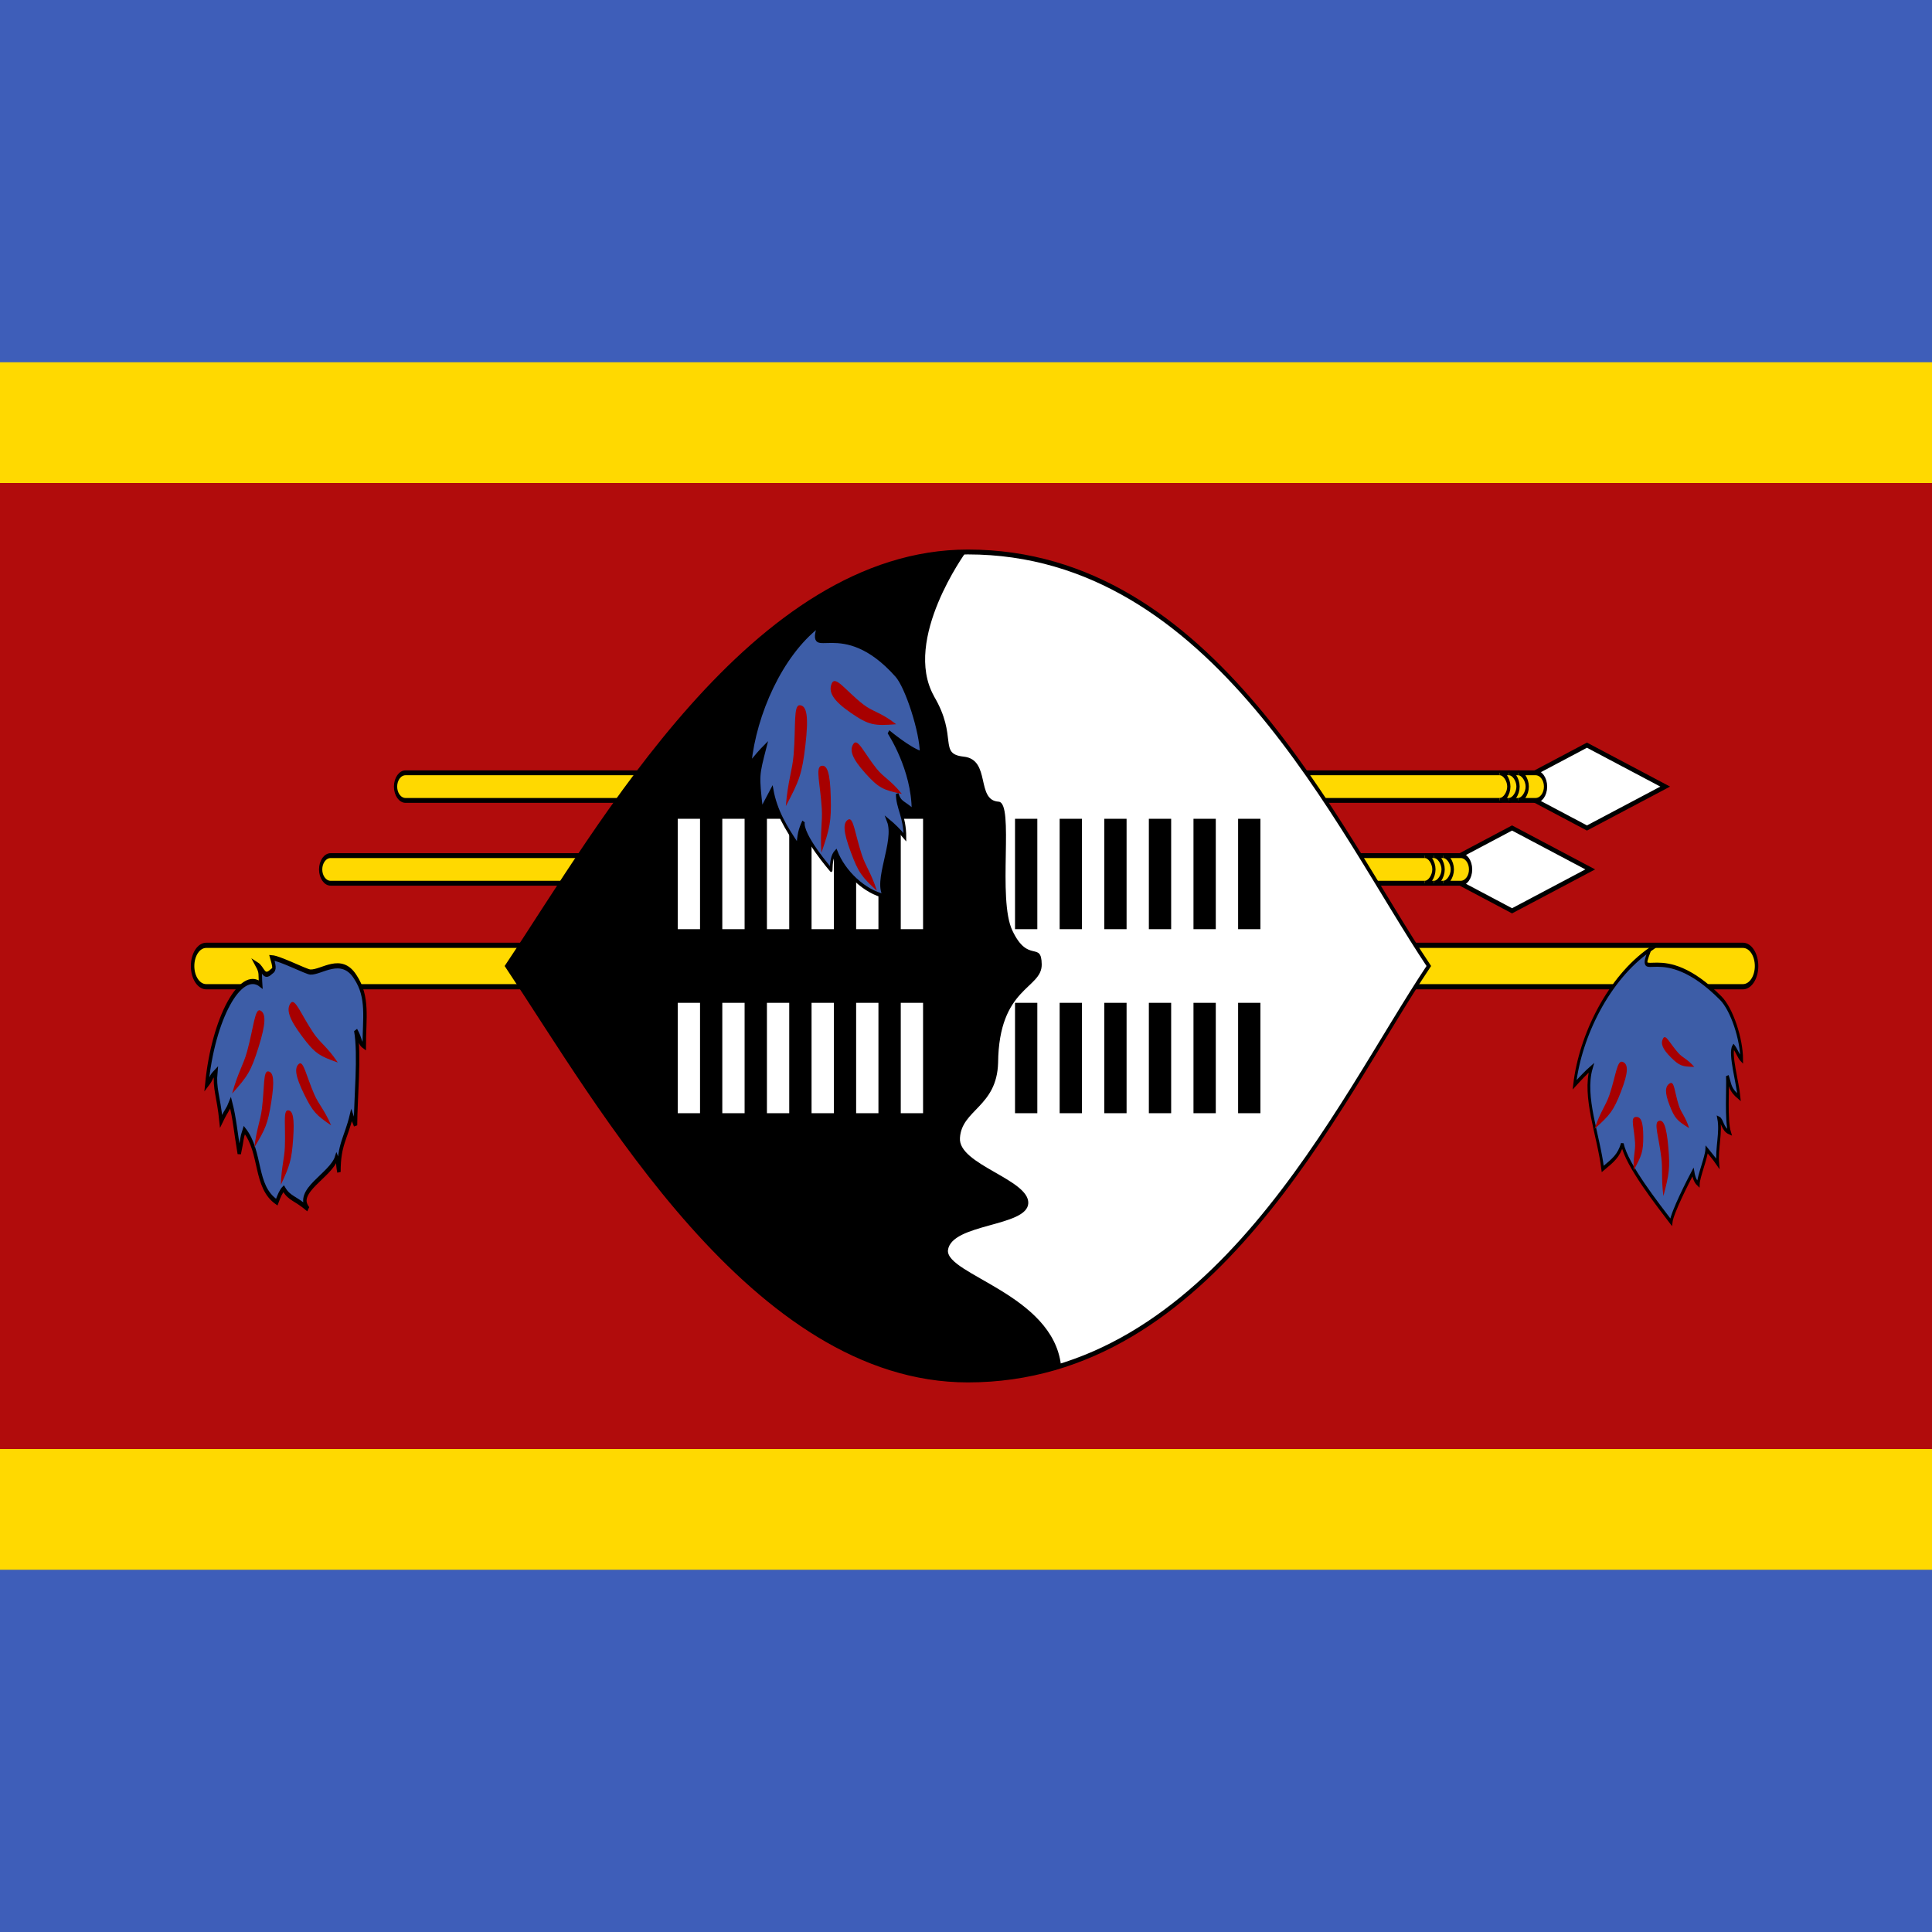
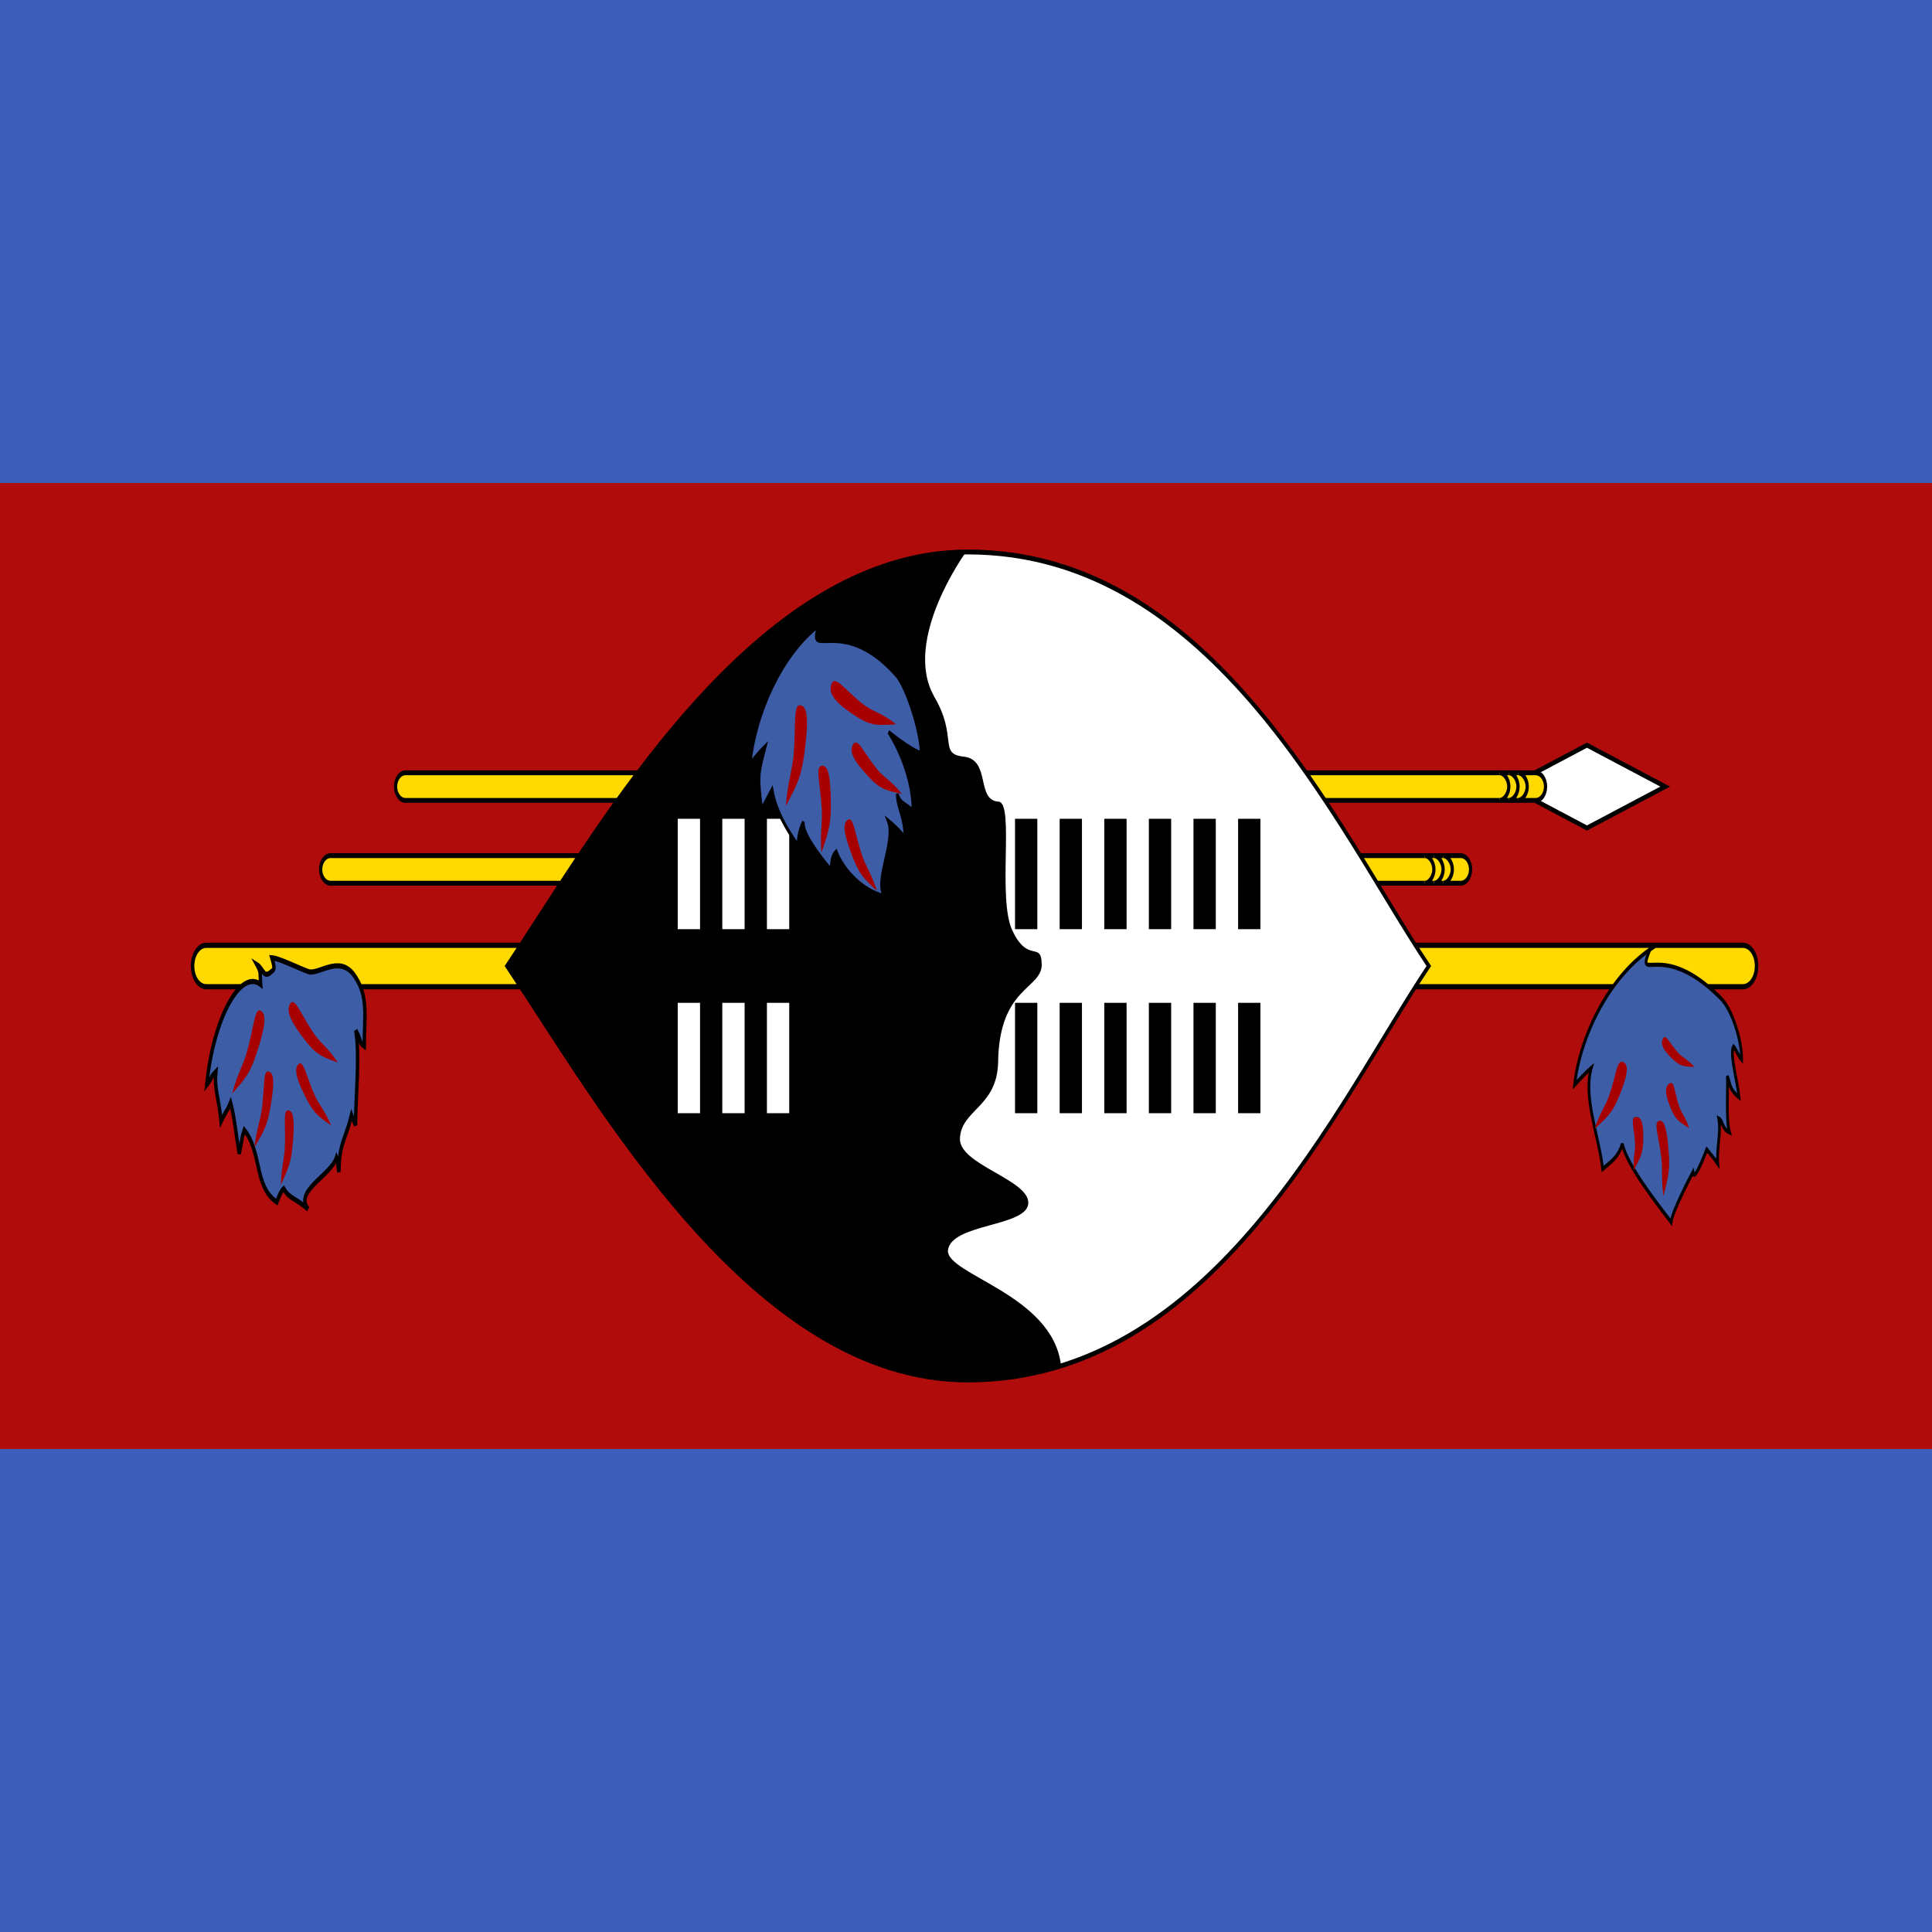
<svg xmlns="http://www.w3.org/2000/svg" width="150px" height="150px" viewBox="0 0 150 150" version="1.1">
  <g id="surface1">
    <rect x="0" y="0" width="150" height="150" style="fill:rgb(24.314%,36.863%,72.549%);fill-opacity:1;stroke:none;" />
-     <path style=" stroke:none;fill-rule:nonzero;fill:rgb(100%,85.098%,0%);fill-opacity:1;" d="M 0 28.125 L 150 28.125 L 150 121.875 L 0 121.875 Z M 0 28.125 " />
    <path style=" stroke:none;fill-rule:nonzero;fill:rgb(69.412%,4.706%,4.706%);fill-opacity:1;" d="M 0 37.5 L 150 37.5 L 150 112.5 L 0 112.5 Z M 0 37.5 " />
    <path style="fill-rule:nonzero;fill:rgb(100%,100%,100%);fill-opacity:1;stroke-width:1.008;stroke-linecap:butt;stroke-linejoin:miter;stroke:rgb(0%,0%,0%);stroke-opacity:1;stroke-miterlimit:4;" d="M 492.844 154.281 L 468.562 162.854 L 492.844 171.427 L 517.141 162.854 Z M 492.844 154.281 " transform="matrix(0.25,0,0,0.375,0,0)" />
    <path style="fill-rule:nonzero;fill:rgb(100%,85.098%,0%);fill-opacity:1;stroke-width:1.008;stroke-linecap:butt;stroke-linejoin:miter;stroke:rgb(0%,0%,0%);stroke-opacity:1;stroke-miterlimit:4;" d="M 125.953 160 L 476.875 160 C 478.594 160 479.984 161.281 479.984 162.854 C 479.984 164.438 478.594 165.719 476.875 165.719 L 125.953 165.719 C 124.234 165.719 122.844 164.438 122.844 162.854 C 122.844 161.281 124.234 160 125.953 160 Z M 125.953 160 " transform="matrix(0.25,0,0,0.375,0,0)" />
    <path style="fill-rule:nonzero;fill:rgb(100%,85.098%,0%);fill-opacity:1;stroke-width:1.008;stroke-linecap:butt;stroke-linejoin:miter;stroke:rgb(0%,0%,0%);stroke-opacity:1;stroke-miterlimit:4;" d="M 471.438 165.708 C 472.859 165.708 474.297 164.281 474.297 162.854 C 474.297 161.427 472.875 160 471.438 160 M 468.578 165.708 C 470 165.708 471.438 164.281 471.438 162.854 C 471.438 161.427 470.016 160 468.578 160 M 465.719 165.708 C 467.141 165.708 468.578 164.281 468.578 162.854 C 468.578 161.427 467.141 160 465.719 160 " transform="matrix(0.25,0,0,0.375,0,0)" />
-     <path style="fill-rule:nonzero;fill:rgb(100%,100%,100%);fill-opacity:1;stroke-width:1.008;stroke-linecap:butt;stroke-linejoin:miter;stroke:rgb(0%,0%,0%);stroke-opacity:1;stroke-miterlimit:4;" d="M 492.848 154.277 L 468.567 162.85 L 492.848 171.423 L 517.129 162.85 Z M 492.848 154.277 " transform="matrix(0.25,0,0,0.375,-5.817,6.431)" />
    <path style="fill-rule:nonzero;fill:rgb(100%,85.098%,0%);fill-opacity:1;stroke-width:1.008;stroke-linecap:butt;stroke-linejoin:miter;stroke:rgb(0%,0%,0%);stroke-opacity:1;stroke-miterlimit:4;" d="M 125.957 159.996 L 476.879 159.996 C 478.582 159.996 479.973 161.277 479.973 162.86 C 479.973 164.433 478.582 165.715 476.879 165.715 L 125.957 165.715 C 124.239 165.715 122.848 164.433 122.848 162.86 C 122.848 161.277 124.239 159.996 125.957 159.996 Z M 125.957 159.996 " transform="matrix(0.25,0,0,0.375,-5.817,6.431)" />
    <path style="fill-rule:nonzero;fill:rgb(100%,85.098%,0%);fill-opacity:1;stroke-width:1.008;stroke-linecap:butt;stroke-linejoin:miter;stroke:rgb(0%,0%,0%);stroke-opacity:1;stroke-miterlimit:4;" d="M 471.442 165.715 C 472.864 165.715 474.301 164.277 474.301 162.85 C 474.301 161.423 472.864 159.996 471.442 159.996 M 468.582 165.715 C 470.004 165.715 471.442 164.277 471.442 162.85 C 471.442 161.423 470.004 159.996 468.582 159.996 M 465.723 165.715 C 467.145 165.715 468.582 164.277 468.582 162.85 C 468.582 161.423 467.145 159.996 465.723 159.996 " transform="matrix(0.25,0,0,0.375,-5.817,6.431)" />
    <path style="fill-rule:nonzero;fill:rgb(100%,85.098%,0%);fill-opacity:1;stroke-width:1.08;stroke-linecap:butt;stroke-linejoin:miter;stroke:rgb(0%,0%,0%);stroke-opacity:1;stroke-miterlimit:4;" d="M 64.031 195.719 L 541.281 195.719 C 543.625 195.719 545.516 197.635 545.516 200.01 C 545.516 202.375 543.625 204.292 541.281 204.292 L 64.031 204.292 C 61.703 204.292 59.812 202.375 59.812 200.01 C 59.812 197.635 61.703 195.719 64.031 195.719 Z M 64.031 195.719 " transform="matrix(0.25,0,0,0.375,0,0)" />
    <path style="fill-rule:nonzero;fill:rgb(100%,100%,100%);fill-opacity:1;stroke-width:1.512;stroke-linecap:butt;stroke-linejoin:miter;stroke:rgb(0%,0%,0%);stroke-opacity:1;stroke-miterlimit:4;" d="M 664.266 300 C 621.422 342.859 564.281 428.562 449.977 428.562 C 349.992 428.562 278.555 342.859 235.688 300 C 278.555 257.141 349.969 171.422 449.977 171.422 C 564.258 171.422 621.398 257.141 664.266 300 Z M 664.266 300 " transform="matrix(0.167,0,0,0.25,0,0)" />
    <path style=" stroke:none;fill-rule:nonzero;fill:rgb(0%,0%,0%);fill-opacity:1;" d="M 72.504 54.039 C 74.406 57.242 72.82 58.535 74.828 58.746 C 76.949 58.98 75.75 62.133 77.531 62.242 C 78.781 62.324 77.41 69.801 78.609 72.266 C 79.832 74.84 80.855 73.02 80.879 74.879 C 80.898 76.801 77.551 76.605 77.492 82.523 C 77.391 85.934 74.664 86.152 74.531 88.348 C 74.371 90.414 79.91 91.57 79.836 93.418 C 79.758 95.262 73.855 94.973 73.598 97.074 C 73.465 98.961 81.711 100.508 82.371 105.969 C 81.141 106.57 77.645 107.137 74.996 107.141 C 58.332 107.16 46.426 85.711 39.285 74.996 C 46.43 64.281 58.332 42.855 75 42.855 C 75 42.855 70.055 49.637 72.508 54.035 Z M 72.504 54.039 " />
    <path style="fill-rule:nonzero;fill:rgb(0%,0%,0%);fill-opacity:1;stroke-width:6.927;stroke-linecap:butt;stroke-linejoin:miter;stroke:rgb(100%,100%,100%);stroke-opacity:1;stroke-miterlimit:4;" d="M 213.938 192.375 L 213.938 169.521 M 227.781 169.521 L 227.781 192.375 M 241.641 169.521 L 241.641 192.375 " transform="matrix(0.25,0,0,0.375,0,0)" />
    <path style="fill-rule:nonzero;fill:rgb(0%,0%,0%);fill-opacity:1;stroke-width:6.927;stroke-linecap:butt;stroke-linejoin:miter;stroke:rgb(100%,100%,100%);stroke-opacity:1;stroke-miterlimit:4;" d="M 213.938 192.379 L 213.938 169.525 M 227.781 169.525 L 227.781 192.379 M 241.641 169.525 L 241.641 192.379 " transform="matrix(0.25,0,0,0.375,0,14.287)" />
-     <path style="fill-rule:nonzero;fill:rgb(0%,0%,0%);fill-opacity:1;stroke-width:6.927;stroke-linecap:butt;stroke-linejoin:miter;stroke:rgb(100%,100%,100%);stroke-opacity:1;stroke-miterlimit:4;" d="M 213.94 192.375 L 213.94 169.521 M 227.784 169.521 L 227.784 192.375 M 241.643 169.521 L 241.643 192.375 " transform="matrix(0.25,0,0,0.375,10.39,0)" />
-     <path style="fill-rule:nonzero;fill:rgb(0%,0%,0%);fill-opacity:1;stroke-width:6.927;stroke-linecap:butt;stroke-linejoin:miter;stroke:rgb(100%,100%,100%);stroke-opacity:1;stroke-miterlimit:4;" d="M 213.94 192.379 L 213.94 169.525 M 227.784 169.525 L 227.784 192.379 M 241.643 169.525 L 241.643 192.379 " transform="matrix(0.25,0,0,0.375,10.39,14.287)" />
    <path style="fill-rule:nonzero;fill:rgb(0%,0%,0%);fill-opacity:1;stroke-width:6.927;stroke-linecap:butt;stroke-linejoin:miter;stroke:rgb(0%,0%,0%);stroke-opacity:1;stroke-miterlimit:4;" d="M 213.927 192.375 L 213.927 169.521 M 227.787 169.521 L 227.787 192.375 M 241.646 169.521 L 241.646 192.375 " transform="matrix(0.25,0,0,0.375,26.19,0)" />
    <path style="fill-rule:nonzero;fill:rgb(0%,0%,0%);fill-opacity:1;stroke-width:6.927;stroke-linecap:butt;stroke-linejoin:miter;stroke:rgb(0%,0%,0%);stroke-opacity:1;stroke-miterlimit:4;" d="M 213.927 192.379 L 213.927 169.525 M 227.787 169.525 L 227.787 192.379 M 241.646 169.525 L 241.646 192.379 " transform="matrix(0.25,0,0,0.375,26.19,14.287)" />
    <path style="fill-rule:nonzero;fill:rgb(0%,0%,0%);fill-opacity:1;stroke-width:6.927;stroke-linecap:butt;stroke-linejoin:miter;stroke:rgb(0%,0%,0%);stroke-opacity:1;stroke-miterlimit:4;" d="M 213.93 192.375 L 213.93 169.521 M 227.789 169.521 L 227.789 192.375 M 241.649 169.521 L 241.649 192.375 " transform="matrix(0.25,0,0,0.375,36.58,0)" />
    <path style="fill-rule:nonzero;fill:rgb(0%,0%,0%);fill-opacity:1;stroke-width:6.927;stroke-linecap:butt;stroke-linejoin:miter;stroke:rgb(0%,0%,0%);stroke-opacity:1;stroke-miterlimit:4;" d="M 213.93 192.379 L 213.93 169.525 M 227.789 169.525 L 227.789 192.379 M 241.649 169.525 L 241.649 192.379 " transform="matrix(0.25,0,0,0.375,36.58,14.287)" />
-     <path style="fill-rule:nonzero;fill:rgb(23.922%,36.471%,65.49%);fill-opacity:1;stroke-width:1.282;stroke-linecap:butt;stroke-linejoin:miter;stroke:rgb(0%,0%,0%);stroke-opacity:1;stroke-miterlimit:4;" d="M 767.016 294.906 C 760.523 306.141 772.008 291.156 799.992 309.984 C 805.195 313.484 809.719 322.719 809.719 329.125 C 808.406 328.234 807.422 326.281 805.969 325.016 C 803.953 327.047 807.914 336.375 808.5 340.781 C 804.117 338.328 804.539 337.172 803.086 334.156 C 803.391 337.797 802.336 347.828 804.07 351.688 C 800.625 350.703 800.859 347.922 799.055 347.359 C 800.273 351.734 798 356.484 798.609 361.391 C 796.594 359.406 794.438 357.844 793.5 357.031 C 793.336 359.375 789.609 365.516 789.539 367.734 C 787.828 366.688 787.359 365.078 787.078 364 C 784.945 366.672 777.398 376.531 776.906 379.547 C 771.094 374.406 756.188 361.875 754.242 355.234 C 752.531 359.016 750.047 360.281 745.125 363.031 C 743.18 352.5 735.938 340.656 739.805 331.641 C 737.062 333.266 734.789 334.891 732.047 336.906 C 734.648 321.641 747.938 303.766 767.039 294.906 Z M 767.016 294.906 " transform="matrix(0.167,0,0,0.25,0,0)" />
+     <path style="fill-rule:nonzero;fill:rgb(23.922%,36.471%,65.49%);fill-opacity:1;stroke-width:1.282;stroke-linecap:butt;stroke-linejoin:miter;stroke:rgb(0%,0%,0%);stroke-opacity:1;stroke-miterlimit:4;" d="M 767.016 294.906 C 760.523 306.141 772.008 291.156 799.992 309.984 C 805.195 313.484 809.719 322.719 809.719 329.125 C 808.406 328.234 807.422 326.281 805.969 325.016 C 803.953 327.047 807.914 336.375 808.5 340.781 C 804.117 338.328 804.539 337.172 803.086 334.156 C 803.391 337.797 802.336 347.828 804.07 351.688 C 800.625 350.703 800.859 347.922 799.055 347.359 C 800.273 351.734 798 356.484 798.609 361.391 C 796.594 359.406 794.438 357.844 793.5 357.031 C 787.828 366.688 787.359 365.078 787.078 364 C 784.945 366.672 777.398 376.531 776.906 379.547 C 771.094 374.406 756.188 361.875 754.242 355.234 C 752.531 359.016 750.047 360.281 745.125 363.031 C 743.18 352.5 735.938 340.656 739.805 331.641 C 737.062 333.266 734.789 334.891 732.047 336.906 C 734.648 321.641 747.938 303.766 767.039 294.906 Z M 767.016 294.906 " transform="matrix(0.167,0,0,0.25,0,0)" />
    <path style=" stroke:none;fill-rule:nonzero;fill:rgb(65.49%,0%,0%);fill-opacity:1;" d="M 123.801 87.645 C 124.25 86.297 124.664 85.871 124.957 85.004 C 125.469 83.48 125.543 82.266 125.988 82.445 C 126.434 82.621 126.434 83.246 125.855 84.746 C 125.277 86.242 125.004 86.562 123.801 87.645 Z M 126.84 90.855 C 126.781 89.828 126.98 89.402 126.945 88.742 C 126.883 87.578 126.566 86.781 126.977 86.723 C 127.391 86.668 127.582 87.062 127.582 88.234 C 127.586 89.406 127.465 89.715 126.84 90.855 Z M 129.145 92.863 C 128.965 91.434 129.102 90.797 128.984 89.875 C 128.785 88.254 128.387 87.184 128.77 87.035 C 129.152 86.887 129.383 87.414 129.527 89.059 C 129.672 90.703 129.594 91.156 129.145 92.863 Z M 131.543 82.832 C 130.98 82.191 130.652 82.148 130.289 81.738 C 129.648 81.016 129.324 80.242 129.121 80.625 C 128.914 81.008 129.059 81.43 129.73 82.098 C 130.398 82.762 130.625 82.816 131.543 82.832 Z M 131.145 87.586 C 130.848 86.66 130.535 86.426 130.344 85.832 C 130.004 84.785 130.004 83.883 129.637 84.113 C 129.27 84.348 129.238 84.82 129.633 85.832 C 130.027 86.844 130.23 87.027 131.145 87.586 Z M 131.145 87.586 " />
    <path style="fill-rule:nonzero;fill:rgb(23.922%,36.471%,65.49%);fill-opacity:1;stroke-width:1.601;stroke-linecap:butt;stroke-linejoin:miter;stroke:rgb(0%,0%,0%);stroke-opacity:1;stroke-miterlimit:4;" d="M 121.172 305.734 C 120.82 302.453 121.523 302.062 119.508 299.594 C 122.438 300.828 122.531 304.078 126.117 301.766 C 127.406 301.094 127.992 301.062 126.398 297.438 C 130.125 297.609 142.289 301.781 144.234 301.875 C 149.367 302.109 158.695 296.5 165.188 303.406 C 171.422 309.688 169.336 316.234 169.336 324.938 C 166.828 323.75 168.047 323.156 165.398 320.031 C 167.391 327.656 165.281 341.391 165.281 349.469 C 164.273 347.531 164.414 348.375 163.406 346.359 C 160.758 353.734 157.57 355.25 157.57 363.969 C 156.609 360.547 157.547 361.266 156.469 359.469 C 153.891 365.062 136.594 369.859 143.25 375.5 C 137.227 371.969 134.602 372.344 131.859 369.156 C 130.688 369.922 129.75 371.359 128.672 373.328 C 118.078 368.453 121.852 357.953 113.578 350.938 C 112.125 353.875 112.781 353.453 111.234 358.234 C 109.547 351.594 109.102 347.359 107.203 342.469 C 105.586 345.188 105.727 344.141 102.773 348.234 C 101.555 340.141 99.562 338.234 100.336 332.859 C 97.195 335.078 99.258 334.188 96.117 336.922 C 99.094 316.156 111.938 300.812 121.172 305.734 Z M 121.172 305.734 " transform="matrix(0.167,0,0,0.25,0,0)" />
    <path style=" stroke:none;fill-rule:nonzero;fill:rgb(65.49%,0%,0%);fill-opacity:1;" d="M 18.023 84.902 C 18.48 83.234 18.891 82.707 19.184 81.633 C 19.703 79.742 19.785 78.23 20.223 78.461 C 20.656 78.691 20.652 79.469 20.066 81.328 C 19.484 83.184 19.211 83.578 18.023 84.902 Z M 19.746 89.086 C 19.93 87.586 20.215 87.043 20.336 86.078 C 20.543 84.379 20.426 83.117 20.832 83.184 C 21.238 83.25 21.328 83.891 21.059 85.578 C 20.789 87.266 20.602 87.664 19.746 89.086 Z M 21.805 91.992 C 21.855 90.539 22.082 89.973 22.117 89.035 C 22.18 87.391 21.969 86.215 22.352 86.207 C 22.738 86.199 22.879 86.793 22.758 88.438 C 22.641 90.086 22.496 90.496 21.805 91.992 Z M 26.227 82.492 C 25.379 81.23 24.867 80.992 24.324 80.18 C 23.363 78.754 22.898 77.414 22.559 77.891 C 22.215 78.363 22.422 79.078 23.434 80.434 C 24.441 81.793 24.797 81.988 26.227 82.492 Z M 25.711 87.375 C 25.16 86.105 24.754 85.777 24.398 84.961 C 23.773 83.527 23.559 82.297 23.203 82.602 C 22.848 82.906 22.926 83.551 23.605 84.941 C 24.285 86.332 24.559 86.586 25.711 87.375 Z M 25.711 87.375 " />
    <path style="fill-rule:nonzero;fill:rgb(23.922%,36.471%,65.49%);fill-opacity:1;stroke-width:1.239;stroke-linecap:butt;stroke-linejoin:miter;stroke:rgb(0%,0%,0%);stroke-opacity:1;stroke-miterlimit:4;" d="M 380.695 194.25 C 374.766 205.734 391.102 190.438 416.695 209.656 C 421.453 213.219 428.25 227.328 428.25 233.875 C 422.789 232.719 413.133 227.328 413.133 227.328 C 413.133 227.328 424.477 238.688 424.477 251.766 C 420.469 249.266 418.453 249.641 417.141 246.562 C 417.141 250.797 420.703 253.5 420.703 260.031 C 418.266 258.078 415.664 256.344 412.922 254.844 C 416.695 261.391 406.031 274.078 411.375 278.312 C 402.047 276.953 392.484 271 388.711 264.453 C 386.719 265.812 386.508 267.922 386.414 270.188 C 386.719 270.422 372.234 259.422 373.547 255.203 C 371.602 257.922 371.344 259.422 370.898 262.5 C 365.578 257.25 360.703 252 358.922 245.219 C 356.555 248.281 356.414 248.281 354.047 251.359 C 352.266 240.594 352.266 240.984 355.805 231.766 C 353.297 233.438 351.234 235.094 348.703 237.141 C 351.094 221.562 363.234 203.297 380.695 194.25 Z M 380.695 194.25 " transform="matrix(0.167,0,0,0.25,0,0)" />
    <path style=" stroke:none;fill-rule:nonzero;fill:rgb(65.49%,0%,0%);fill-opacity:1;" d="M 61.012 62.586 C 61.168 60.609 61.512 59.863 61.617 58.59 C 61.801 56.352 61.582 54.711 62.109 54.754 C 62.641 54.797 62.793 55.621 62.531 57.859 C 62.27 60.094 62.051 60.637 61.012 62.586 Z M 63.773 66.211 C 63.664 64.543 63.871 63.832 63.801 62.754 C 63.684 60.863 63.297 59.582 63.758 59.465 C 64.219 59.348 64.453 59.98 64.5 61.891 C 64.551 63.801 64.426 64.309 63.773 66.211 Z M 68.086 69.164 C 67.617 67.723 67.215 67.289 66.91 66.359 C 66.375 64.727 66.262 63.395 65.852 63.633 C 65.438 63.875 65.461 64.566 66.059 66.164 C 66.652 67.766 66.922 68.09 68.086 69.164 Z M 69.578 56.23 C 68.383 55.289 67.77 55.277 67 54.672 C 65.645 53.609 64.855 52.406 64.574 53.066 C 64.297 53.727 64.668 54.387 66.066 55.352 C 67.465 56.316 67.895 56.363 69.578 56.23 Z M 70.016 61.637 C 69.145 60.551 68.633 60.391 68.07 59.691 C 67.082 58.465 66.59 57.262 66.262 57.75 C 65.93 58.238 66.148 58.883 67.188 60.039 C 68.227 61.191 68.578 61.336 70.016 61.637 Z M 70.016 61.637 " />
  </g>
</svg>